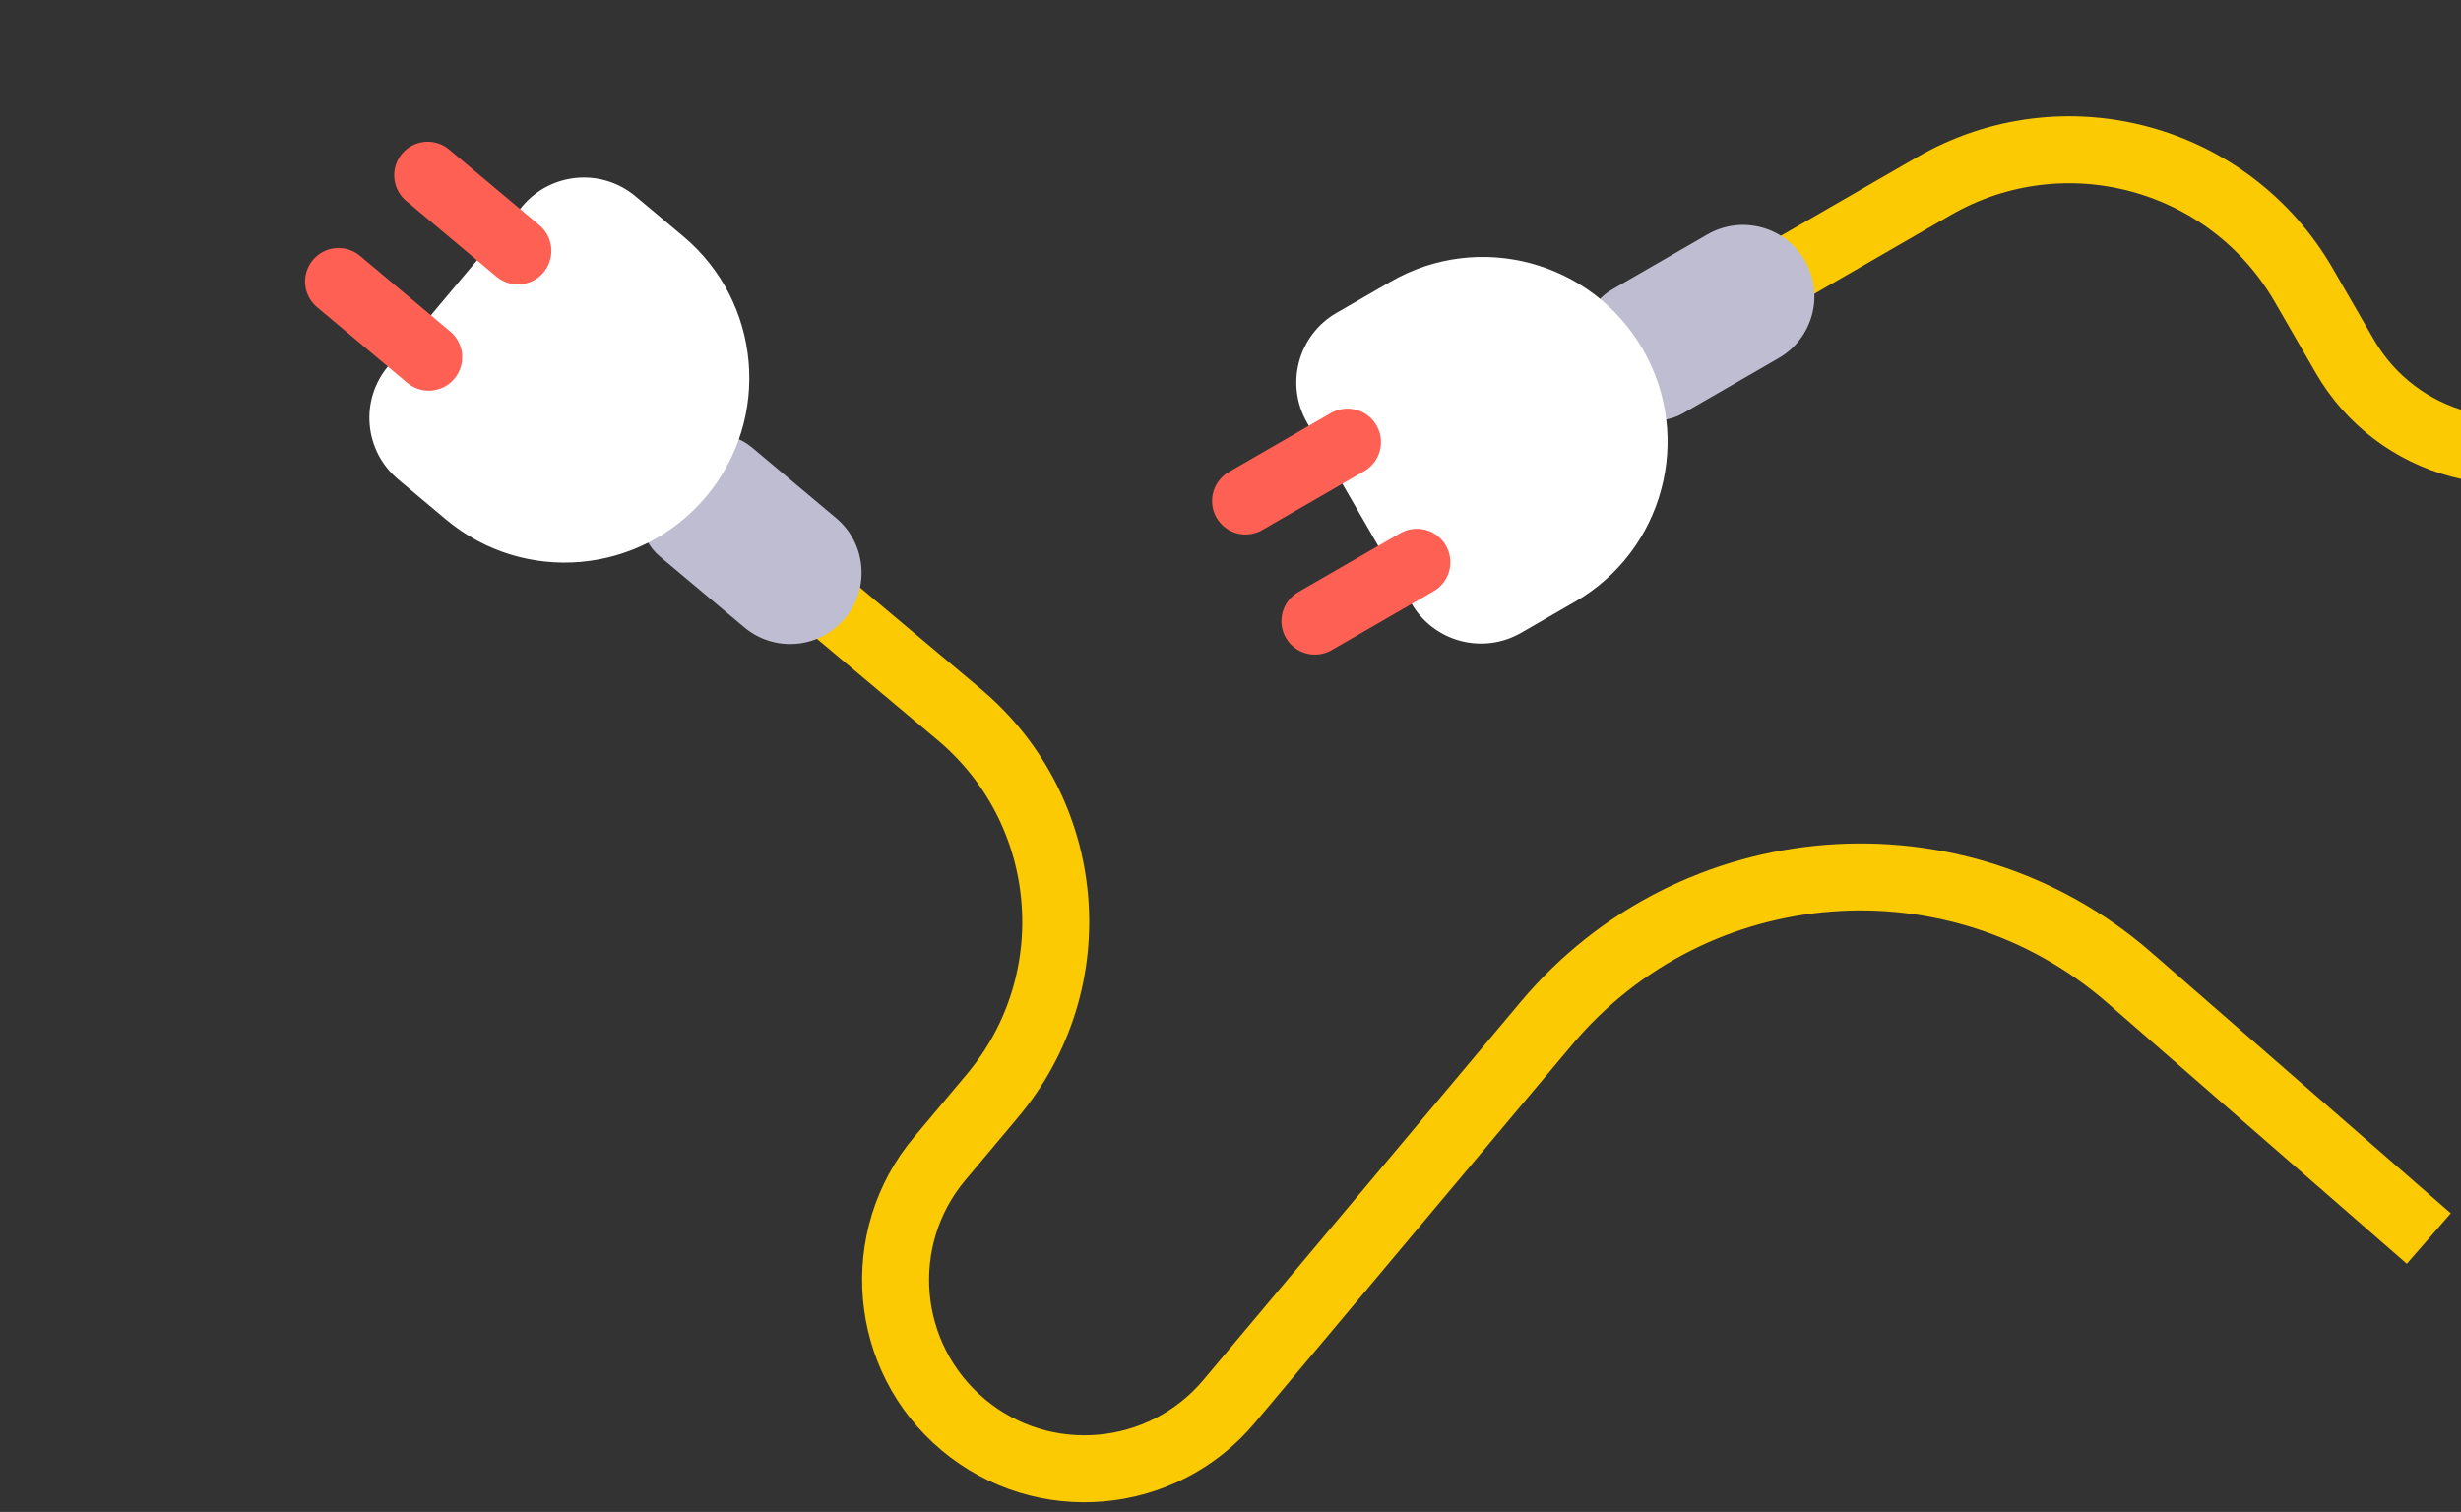
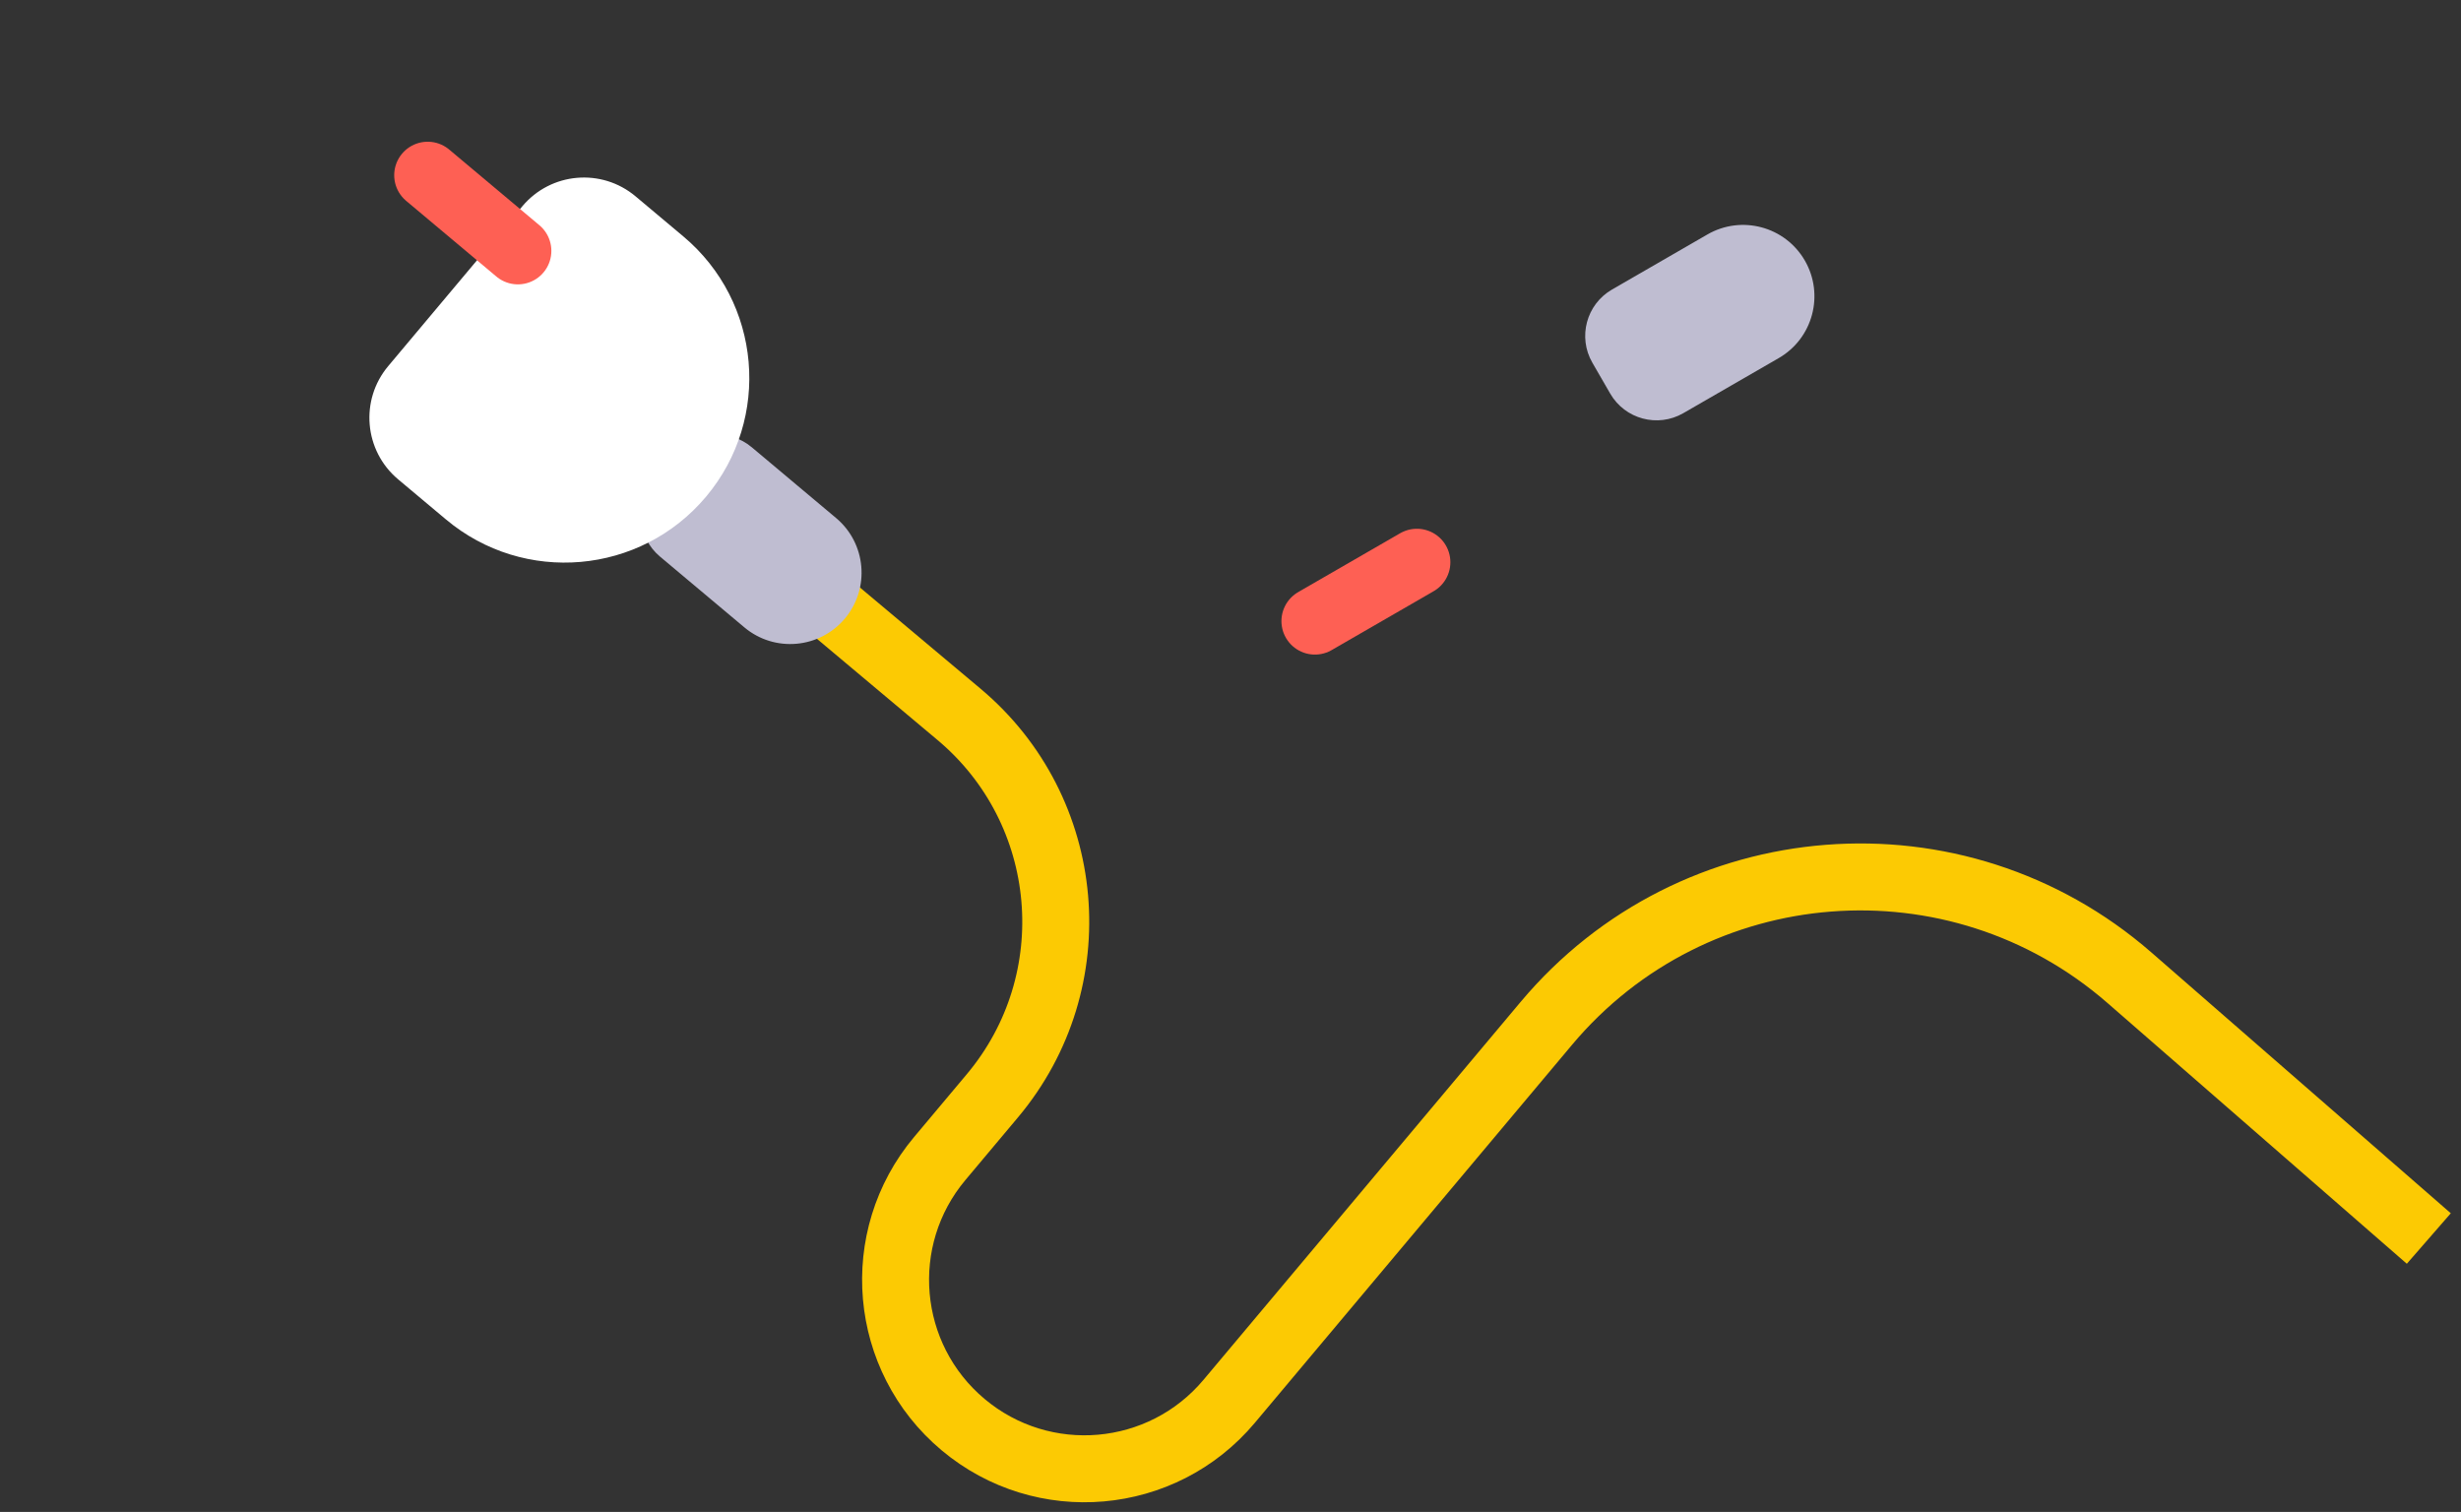
<svg xmlns="http://www.w3.org/2000/svg" width="153" height="94" viewBox="0 0 153 94" fill="none">
  <rect x="0" y="0" width="153" height="94" fill="#333333" stroke="none" />
  <g id="Group 104">
    <path id="Vector 6" d="M50.526 36.779L59.622 44.412C66.744 50.388 67.673 61.005 61.697 68.126L58.426 72.025C54.257 76.993 54.905 84.4 59.873 88.569V88.569C64.842 92.738 72.249 92.09 76.418 87.122L96.137 63.622C105.3 52.702 121.64 51.424 132.389 60.788L150.999 77" stroke="#FCCA03" stroke-width="4.163" />
    <path id="Rectangle 201" d="M41.029 34.602C39.621 33.419 39.437 31.319 40.619 29.91L42.041 28.215C43.224 26.806 45.324 26.622 46.733 27.804L51.979 32.206C53.856 33.781 54.1 36.579 52.526 38.456C50.95 40.333 48.152 40.578 46.275 39.003L41.029 34.602Z" fill="#BFBDD1" />
    <path id="Rectangle 200" d="M24.75 29.799C22.637 28.025 22.361 24.875 24.135 22.761L32.475 12.822C34.248 10.709 37.399 10.433 39.512 12.206L42.483 14.699C47.341 18.775 47.974 26.018 43.898 30.876C39.822 35.734 32.579 36.368 27.721 32.291L24.75 29.799Z" fill="white" />
-     <line id="Line 103" x1="26.654" y1="22.205" x2="21.046" y2="17.5" stroke="#FE6054" stroke-width="4.163" stroke-linecap="round" />
    <line id="Line 104" x1="32.197" y1="15.598" x2="26.589" y2="10.893" stroke="#FE6054" stroke-width="4.163" stroke-linecap="round" />
  </g>
  <g id="Group 105" transform="translate(60, 5)">
-     <path id="Vector 7" d="M49.949 12.507L60.232 6.57C68.283 1.922 78.578 4.68 83.226 12.731L85.77 17.139C89.013 22.755 96.195 24.68 101.812 21.437V21.437C107.429 18.194 109.354 11.012 106.111 5.395L86.147 -29.184C81.534 -37.173 84.271 -47.388 92.26 -52V-52" stroke="#FCCA03" stroke-width="4.163" />
    <path id="Rectangle 201" d="M44.653 20.686C43.061 21.606 41.024 21.06 40.105 19.468L38.998 17.551C38.078 15.959 38.624 13.922 40.217 13.002L46.147 9.578C48.269 8.353 50.983 9.08 52.208 11.202C53.433 13.324 52.706 16.038 50.584 17.263L44.653 20.686Z" fill="#BFBDD1" />
-     <path id="Rectangle 200" d="M34.572 34.341C32.183 35.721 29.128 34.902 27.749 32.513L21.261 21.276C19.882 18.887 20.7 15.832 23.089 14.453L26.448 12.514C31.94 9.343 38.962 11.225 42.133 16.717C45.304 22.209 43.422 29.232 37.93 32.402L34.572 34.341Z" fill="white" />
    <line id="Line 103" x1="28.088" y1="29.955" x2="21.748" y2="33.615" stroke="#FE6054" stroke-width="4.163" stroke-linecap="round" />
-     <line id="Line 104" x1="23.775" y1="22.487" x2="17.436" y2="26.147" stroke="#FE6054" stroke-width="4.163" stroke-linecap="round" />
  </g>
</svg>